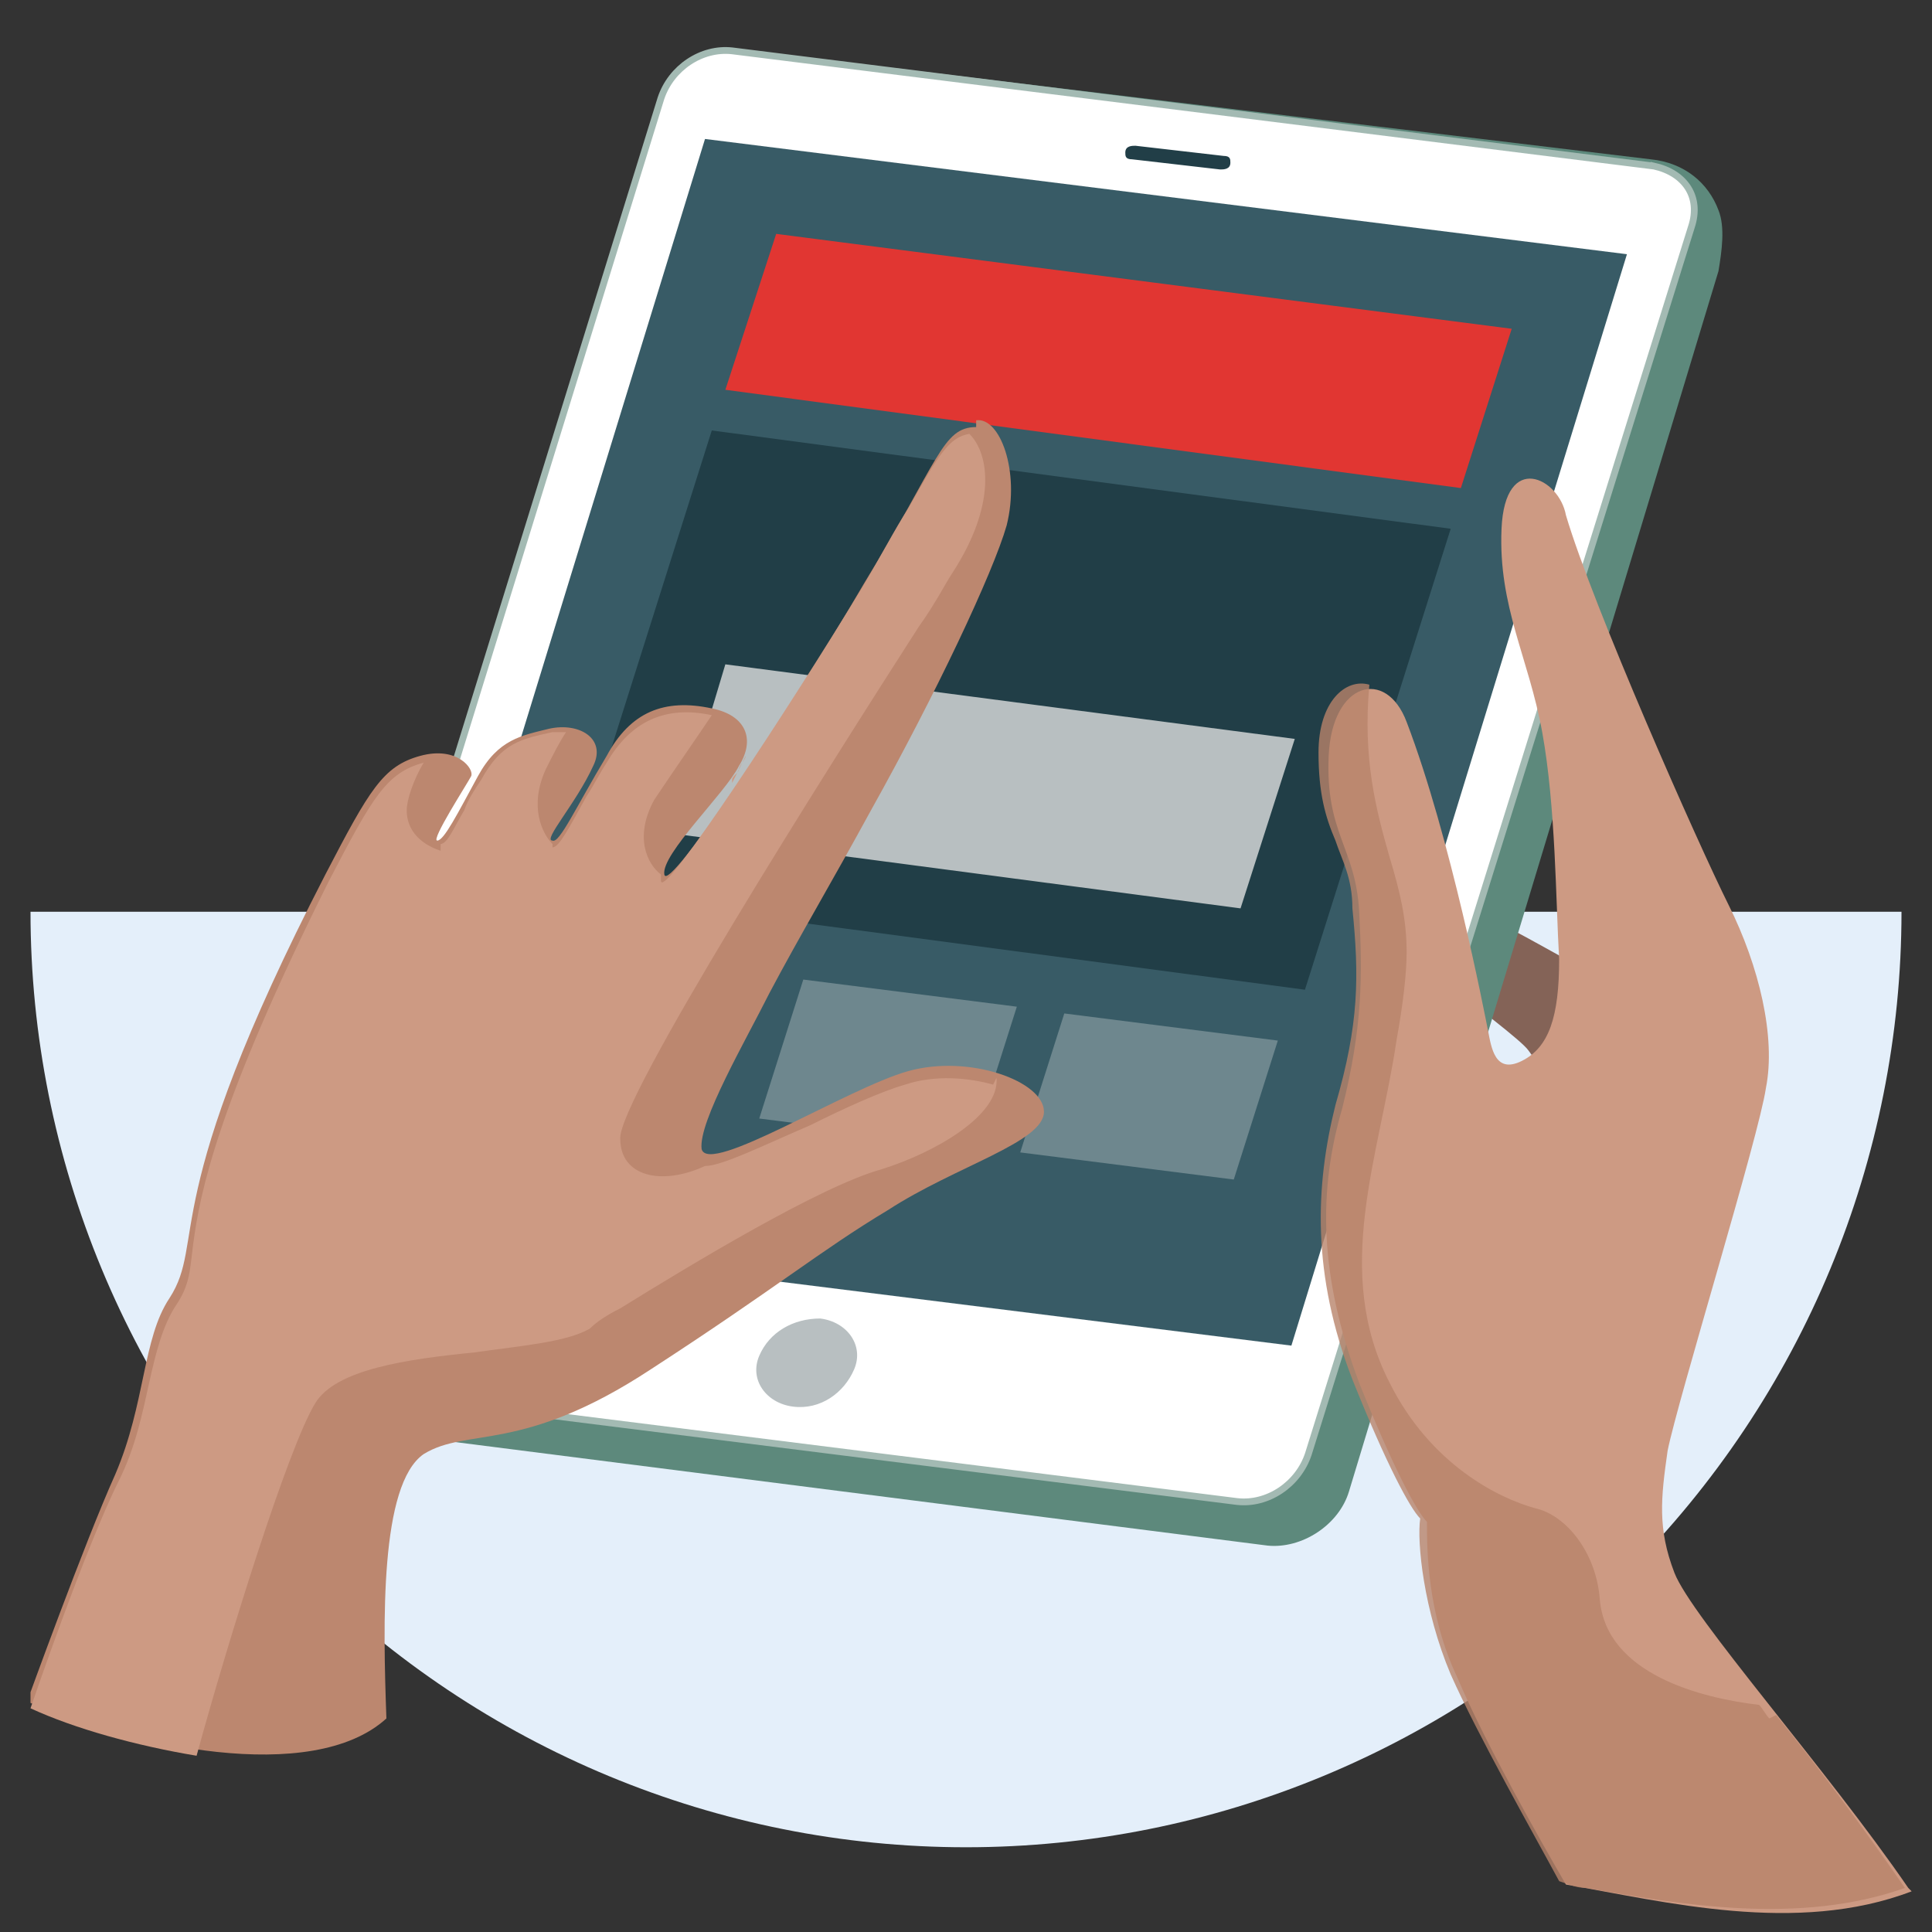
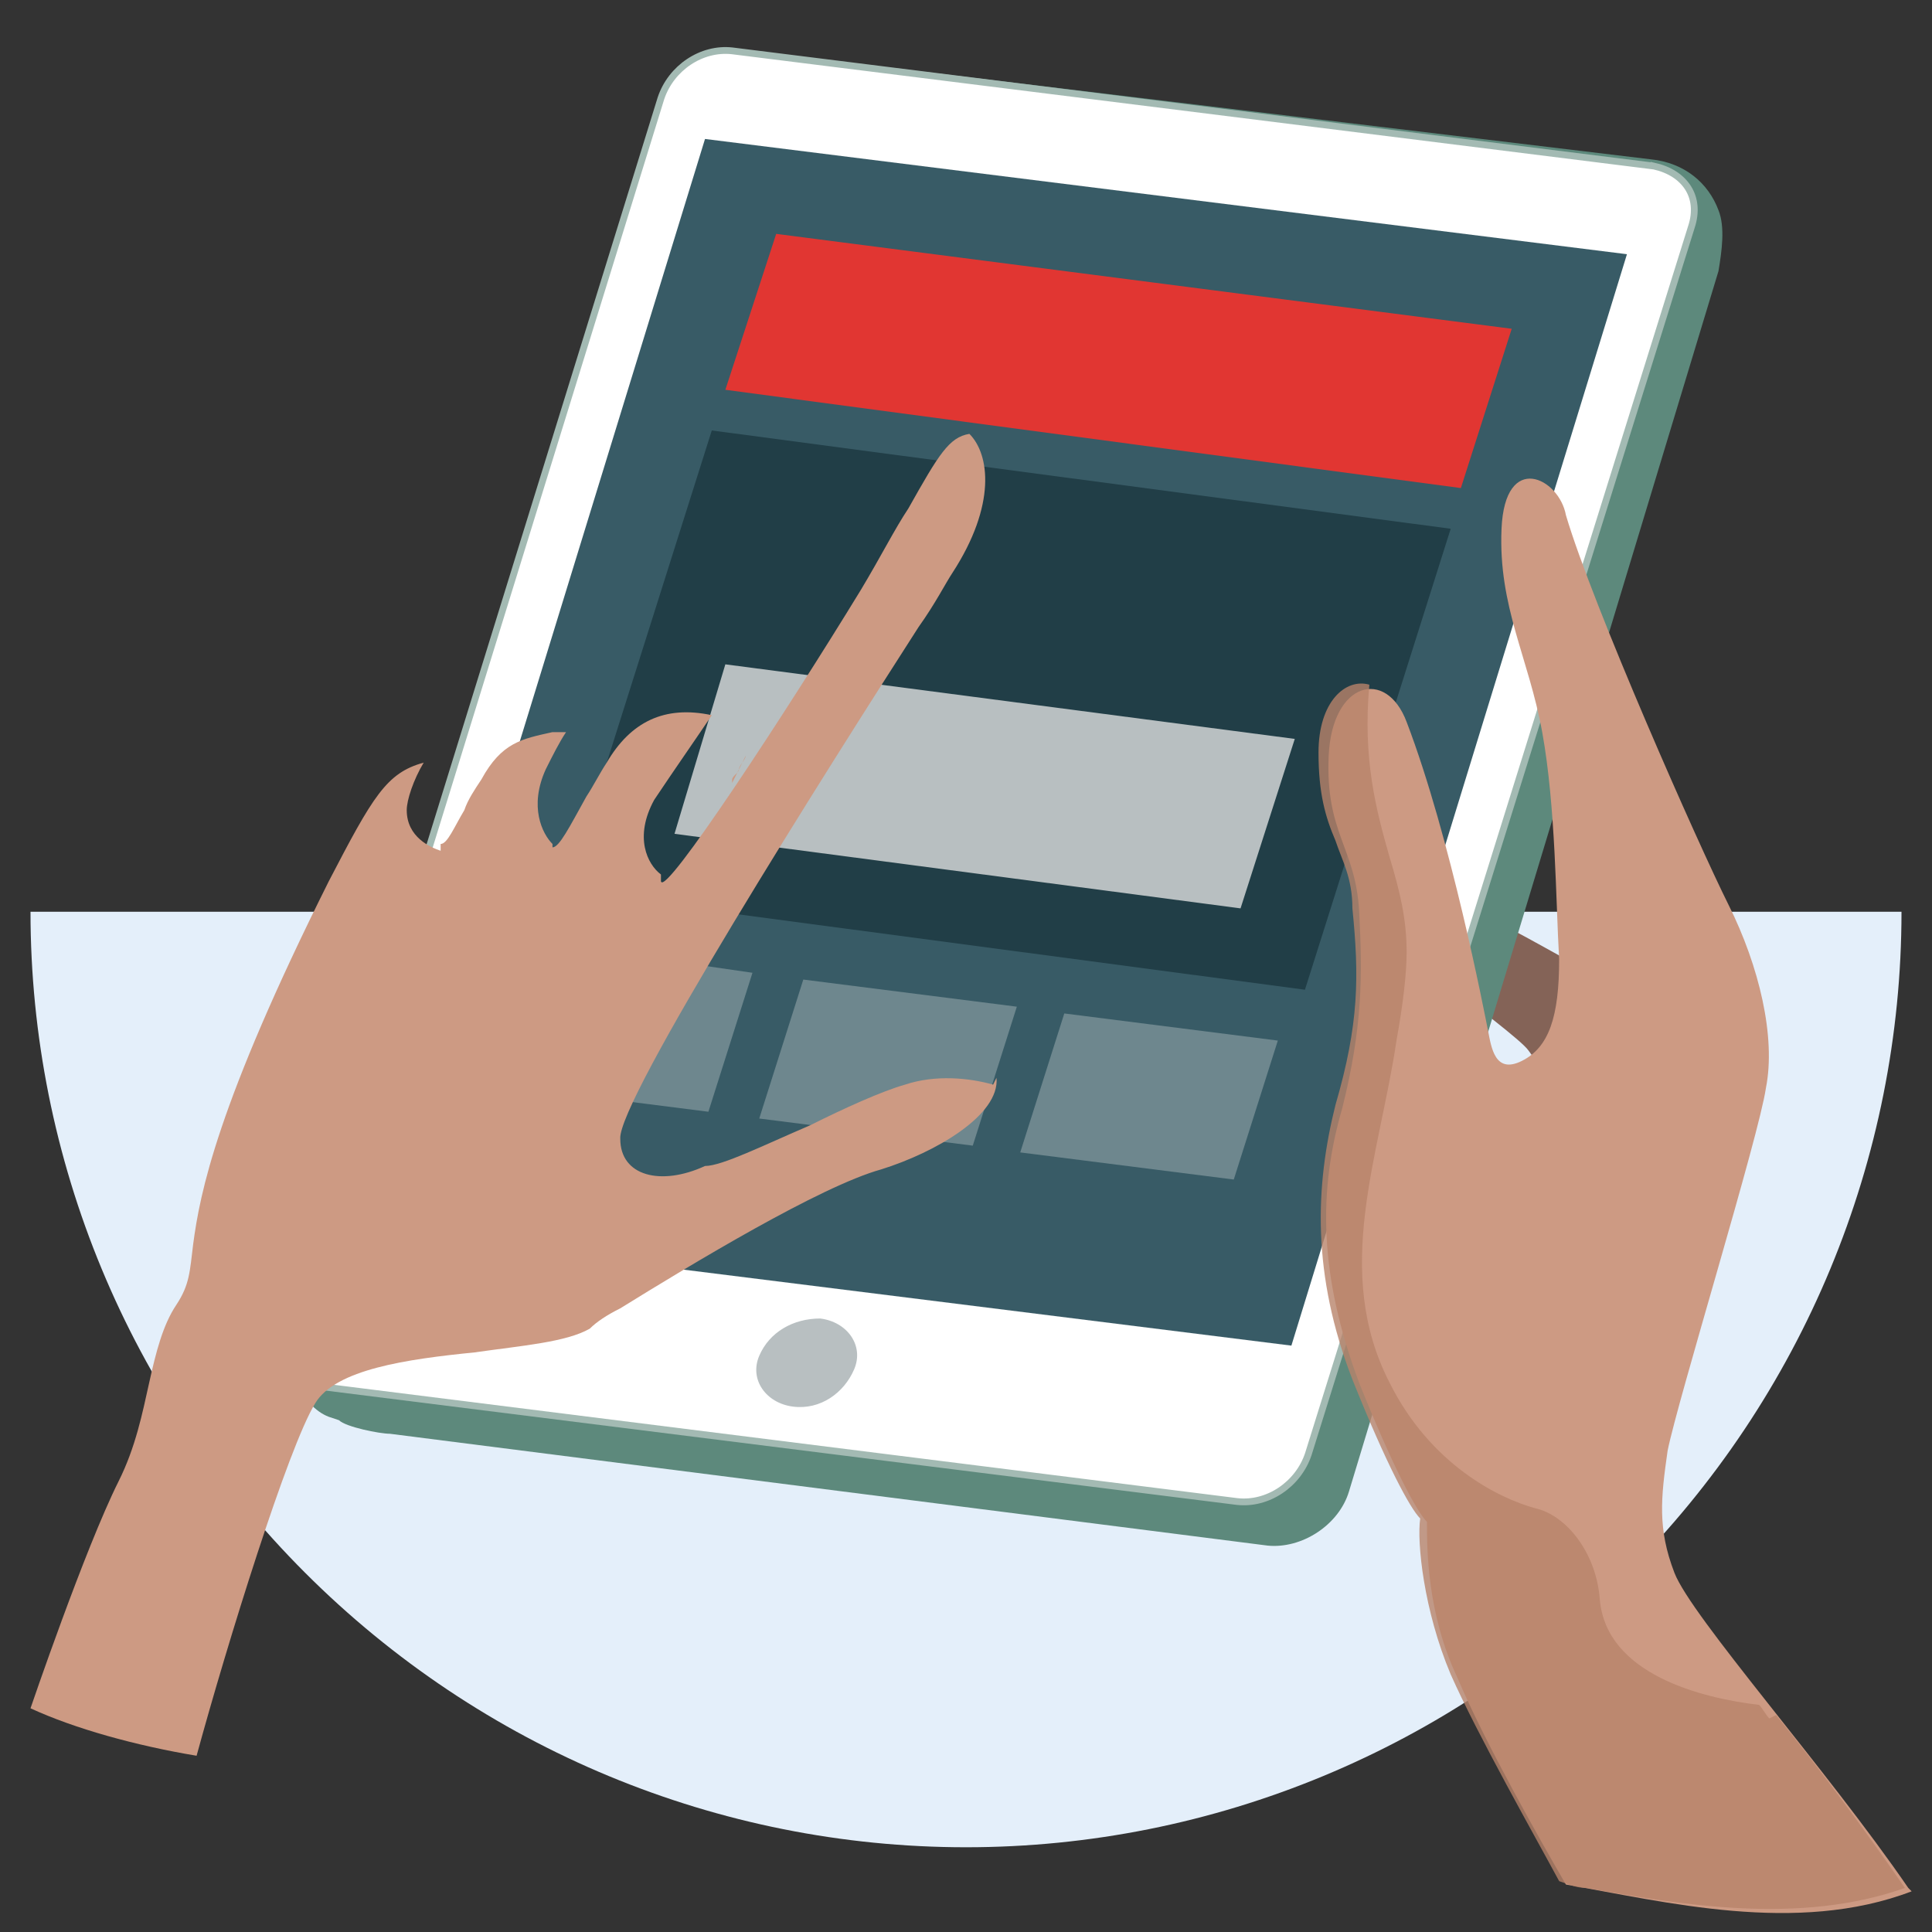
<svg xmlns="http://www.w3.org/2000/svg" id="Layer_1" data-name="Layer 1" width="57" height="57" version="1.1" viewBox="0 0 57 57">
  <rect x="0" y="0" width="57" height="57" fill="#333333" stroke="none" />
  <defs>
    <style>
      .cls-1 {
        fill: #213e47;
      }

      .cls-1, .cls-2, .cls-3, .cls-4, .cls-5, .cls-6, .cls-7, .cls-8, .cls-9, .cls-10, .cls-11, .cls-12, .cls-13 {
        stroke-width: 0px;
      }

      .cls-2 {
        fill: #846357;
      }

      .cls-3 {
        fill: #385b66;
      }

      .cls-4 {
        fill: #e4effa;
      }

      .cls-14 {
        fill: #fff;
        stroke: #a3bab3;
        stroke-width: .2px;
      }

      .cls-5 {
        fill: #6e878e;
      }

      .cls-6 {
        fill: #b8836a;
        isolation: isolate;
        opacity: .8;
      }

      .cls-7 {
        fill: none;
      }

      .cls-8 {
        fill-rule: evenodd;
      }

      .cls-8, .cls-9 {
        fill: #cd9a83;
      }

      .cls-10 {
        fill: #5d897c;
      }

      .cls-15 {
        clip-path: url(#clippath);
      }

      .cls-11 {
        fill: #e13632;
      }

      .cls-12 {
        fill: #b8bfc1;
      }

      .cls-13 {
        fill: #bc876f;
      }
    </style>
    <clipPath id="clippath">
      <rect class="cls-7" x=".9" y="1" width="55.5" height="55.5" />
    </clipPath>
  </defs>
  <g class="cls-15">
    <g>
      <path class="cls-4" d="M56.1,26.9c0,7.3-2.9,14.3-8.1,19.5-5.2,5.2-12.2,8.1-19.5,8.1s-14.3-2.9-19.5-8.1C3.8,41.2.9,34.2.9,26.9h55.2Z" />
      <path class="cls-2" d="M46.2,28.3c-1.1-.6-1.9-1.1-4-2-2-.8-3.3-1.2-3.6-1.3-.3-.2-1.5.4-.2,1.4,1,.8,3.3,2.1,4.3,2.6.7.6,2.2,1.7,2.4,2,.3.4.3.5.2.8-.1.2-.7.8-1,1.1-.6-.6-2-1.8-2.4-2.2-.5-.4-2.3-1-3.1-1.3-.8-.3-2-.6-2.5-.7-.5-.1-.8,1.1.4,2.1.4.4,1.9.8,2.6.9l2.2,1.7v.7c-.3,0-.8-.2-1.2-.2-.6,0-1.9,0-2.4,0s-1.4.1-1.7.2c-.3,0-.9,1.4,1.3,1.7.6,0,1.2,0,1.4,0l2.7.4,6.2-.4.5-4.4-2-2.9Z" />
      <path class="cls-10" d="M9.7,41.8c-.8-.3-1.4-1.6-1.2-2.5l.3-1L20,2.6l.9-.8,1.2-.3,26.6,3.2c1,.1,1.7.7,2,1.5.2.5.1,1.2,0,1.8l-10.9,36c-.3,1-1.4,1.7-2.4,1.6l-25.9-3.3c-.3,0-1.3-.2-1.5-.4Z" />
      <path class="cls-14" d="M48.8,4.9L21.6,1.5c-.9-.1-1.8.5-2.1,1.4l-11.2,36.2c-.3.9.2,1.6,1.1,1.8l27.1,3.4c.9.1,1.8-.5,2.1-1.4L49.9,6.7c.3-.9-.2-1.6-1.1-1.8Z" />
      <path class="cls-12" d="M24.2,38.9c-.8,0-1.5.4-1.8,1.1s.2,1.4,1,1.5,1.5-.4,1.8-1.1-.2-1.4-1-1.5Z" />
-       <path class="cls-1" d="M36.1,4.6l-2.6-.3c-.1,0-.3,0-.3.2h0c0,.1,0,.2.2.2l2.6.3c.1,0,.3,0,.3-.2h0c0-.1,0-.2-.2-.2Z" />
      <polygon class="cls-3" points="48 7.5 20.8 4.1 10.9 36.3 38.1 39.7 48 7.5" />
      <polygon class="cls-1" points="21 12.7 42.8 15.6 38.5 29.2 16.7 26.3 21 12.7" />
      <polygon class="cls-5" points="14.6 32 20.9 32.8 22.2 28.7 16 27.8 14.6 32" />
      <polygon class="cls-5" points="22.4 33 28.7 33.8 30 29.7 23.7 28.9 22.4 33" />
      <polygon class="cls-5" points="30.1 34 36.4 34.8 37.7 30.7 31.4 29.9 30.1 34" />
      <polygon class="cls-11" points="21.4 11.5 43.1 14.4 44.6 9.7 22.9 6.9 21.4 11.5" />
      <polygon class="cls-12" points="21.4 19.6 38.2 21.8 36.6 26.8 19.9 24.6 21.4 19.6" />
      <path class="cls-9" d="M56.3,55.7c-2.4-3.5-6.4-8-6.9-9.3-.5-1.3-.4-2.2-.2-3.6.3-1.5,2.7-9.3,2.9-10.7.3-1.5-.2-3.6-1.1-5.4-.9-1.8-4-8.8-4.8-11.5-.2-1.1-1.8-1.9-1.9.4-.1,2.3.8,3.8,1.2,6,.4,2.2.4,5,.5,6.7,0,1.7-.3,2.6-1.1,3-.8.4-.9-.4-1-.9s-1.1-5.7-2.4-9.1c-.6-1.6-2.2-1.2-2.3,1-.1,2.3.8,2.7.9,4.6.1,1.9.1,3.4-.5,5.8-.7,2.4-.7,4.9.5,8.1,1,2.5,1.7,3.8,2,4.1,0,.8,0,2.7.9,4.6.8,1.9,2.5,4.9,3.2,6.1,2.9.5,6.8,1.5,10.2.2Z" />
      <path class="cls-6" d="M52.4,50.6c1.3,1.6,2.7,3.5,3.8,5.1-3.1,1.1-6.6.5-9.4,0-.3,0-.5-.1-.8-.2-.7-1.3-2.4-4.3-3.2-6.1-.8-1.9-1-3.9-.9-4.6-.3-.3-1-1.6-2-4.1-1.2-3.1-1.1-5.7-.5-8.1.7-2.4.7-3.8.5-5.8,0-.9-.3-1.4-.5-2-.3-.7-.5-1.4-.5-2.6,0-1.5.8-2.2,1.5-2-.2,2.2.2,3.7.6,5.1.3,1,.5,1.8.5,2.8,0,.6-.1,1.5-.3,2.6-.5,3.4-1.9,6.8-.2,10.1,1.2,2.4,3.2,3.4,4.3,3.7.9.2,1.8,1.3,1.9,2.7.2,2.2,3,2.9,4.7,3.1.1.1.2.3.3.4Z" />
-       <path class="cls-13" d="M28.8,12.6c-1,0-1.1,1-3.3,4.6-2.1,3.6-5.8,9.2-5.9,8.6s1.8-2.4,2.2-3.2c.5-.8.2-1.5-.8-1.7-1.4-.3-2.4.1-3.1,1.4-.9,1.5-1.4,2.6-1.6,2.5-.3,0,.7-1.1,1.2-2.2.4-.8-.4-1.3-1.3-1.1-.8.2-1.5.3-2.1,1.4-.6,1.1-1,1.9-1.2,1.9-.2,0,.9-1.7,1-1.9.1-.2-.4-.9-1.5-.6-1.1.3-1.5,1-2.8,3.5-5,9.7-3.5,10.8-4.6,12.5-.8,1.2-.7,3.1-1.6,5.2-.9,2-2.6,6.7-2.6,6.7,3,1.3,8.4,2.5,10.6.5-.1-2.8-.2-6.9,1.1-7.8,1.3-.8,2.9,0,6.7-2.5,3.7-2.4,5-3.5,7-4.7,2-1.3,4.6-2,4.6-2.9,0-.9-2.2-1.7-4-1.2-1.8.5-5.9,3.1-6.1,2.3-.1-.8,1.3-3.2,2-4.6.9-1.7,1.8-3.2,3-5.4,1.9-3.4,3.6-7,4-8.4.4-1.6-.2-3.2-.9-3.1h0Z" />
      <path class="cls-8" d="M29.4,31.8c.1,1.1-1.8,2.2-3.4,2.7-1.8.5-5.6,2.8-7.7,4.1-.4.2-.7.4-.9.6-.7.4-2,.5-3.4.7-2,.2-4.1.5-4.7,1.5-.8,1.3-2.6,7.1-3.5,10.4-1.8-.3-3.6-.8-4.9-1.4,0,0,1.6-4.7,2.6-6.7.5-1,.7-2,.9-2.9.2-.9.4-1.7.8-2.3.4-.6.4-1,.5-1.8.2-1.5.7-4.1,4-10.7,1.3-2.5,1.7-3.2,2.8-3.5-.3.5-.5,1.1-.5,1.4,0,.8.7,1.1,1,1.2v-.2c.2,0,.4-.5.7-1,.1-.3.3-.6.5-.9.6-1.1,1.2-1.2,2.1-1.4h0c.1,0,.3,0,.4,0-.2.3-.4.7-.6,1.1-.5,1.1-.1,1.9.2,2.2,0,0,0,.1,0,.1.2,0,.5-.6,1-1.5.2-.3.4-.7.6-1,.7-1.2,1.7-1.7,3.1-1.4,0,0,0,0,0,0-.4.6-1.1,1.6-1.7,2.5-.6,1.1-.2,1.9.2,2.2,0,0,0,.1,0,.2.1.5,3.7-5,5.9-8.6.6-1,1-1.8,1.4-2.4.9-1.6,1.2-2.1,1.8-2.2.6.6.8,2.1-.5,4.1-.2.3-.5.9-1,1.6-2.7,4.2-8.9,14-8.8,15.1,0,1.1,1.2,1.4,2.5.8.5,0,1.7-.6,3.1-1.2,1-.5,2.1-1,2.8-1.2.9-.3,1.9-.2,2.6,0ZM21.6,23c0-.1.2-.2.2-.3,0-.1.2-.3.2-.4l-.4.8Z" />
    </g>
  </g>
</svg>